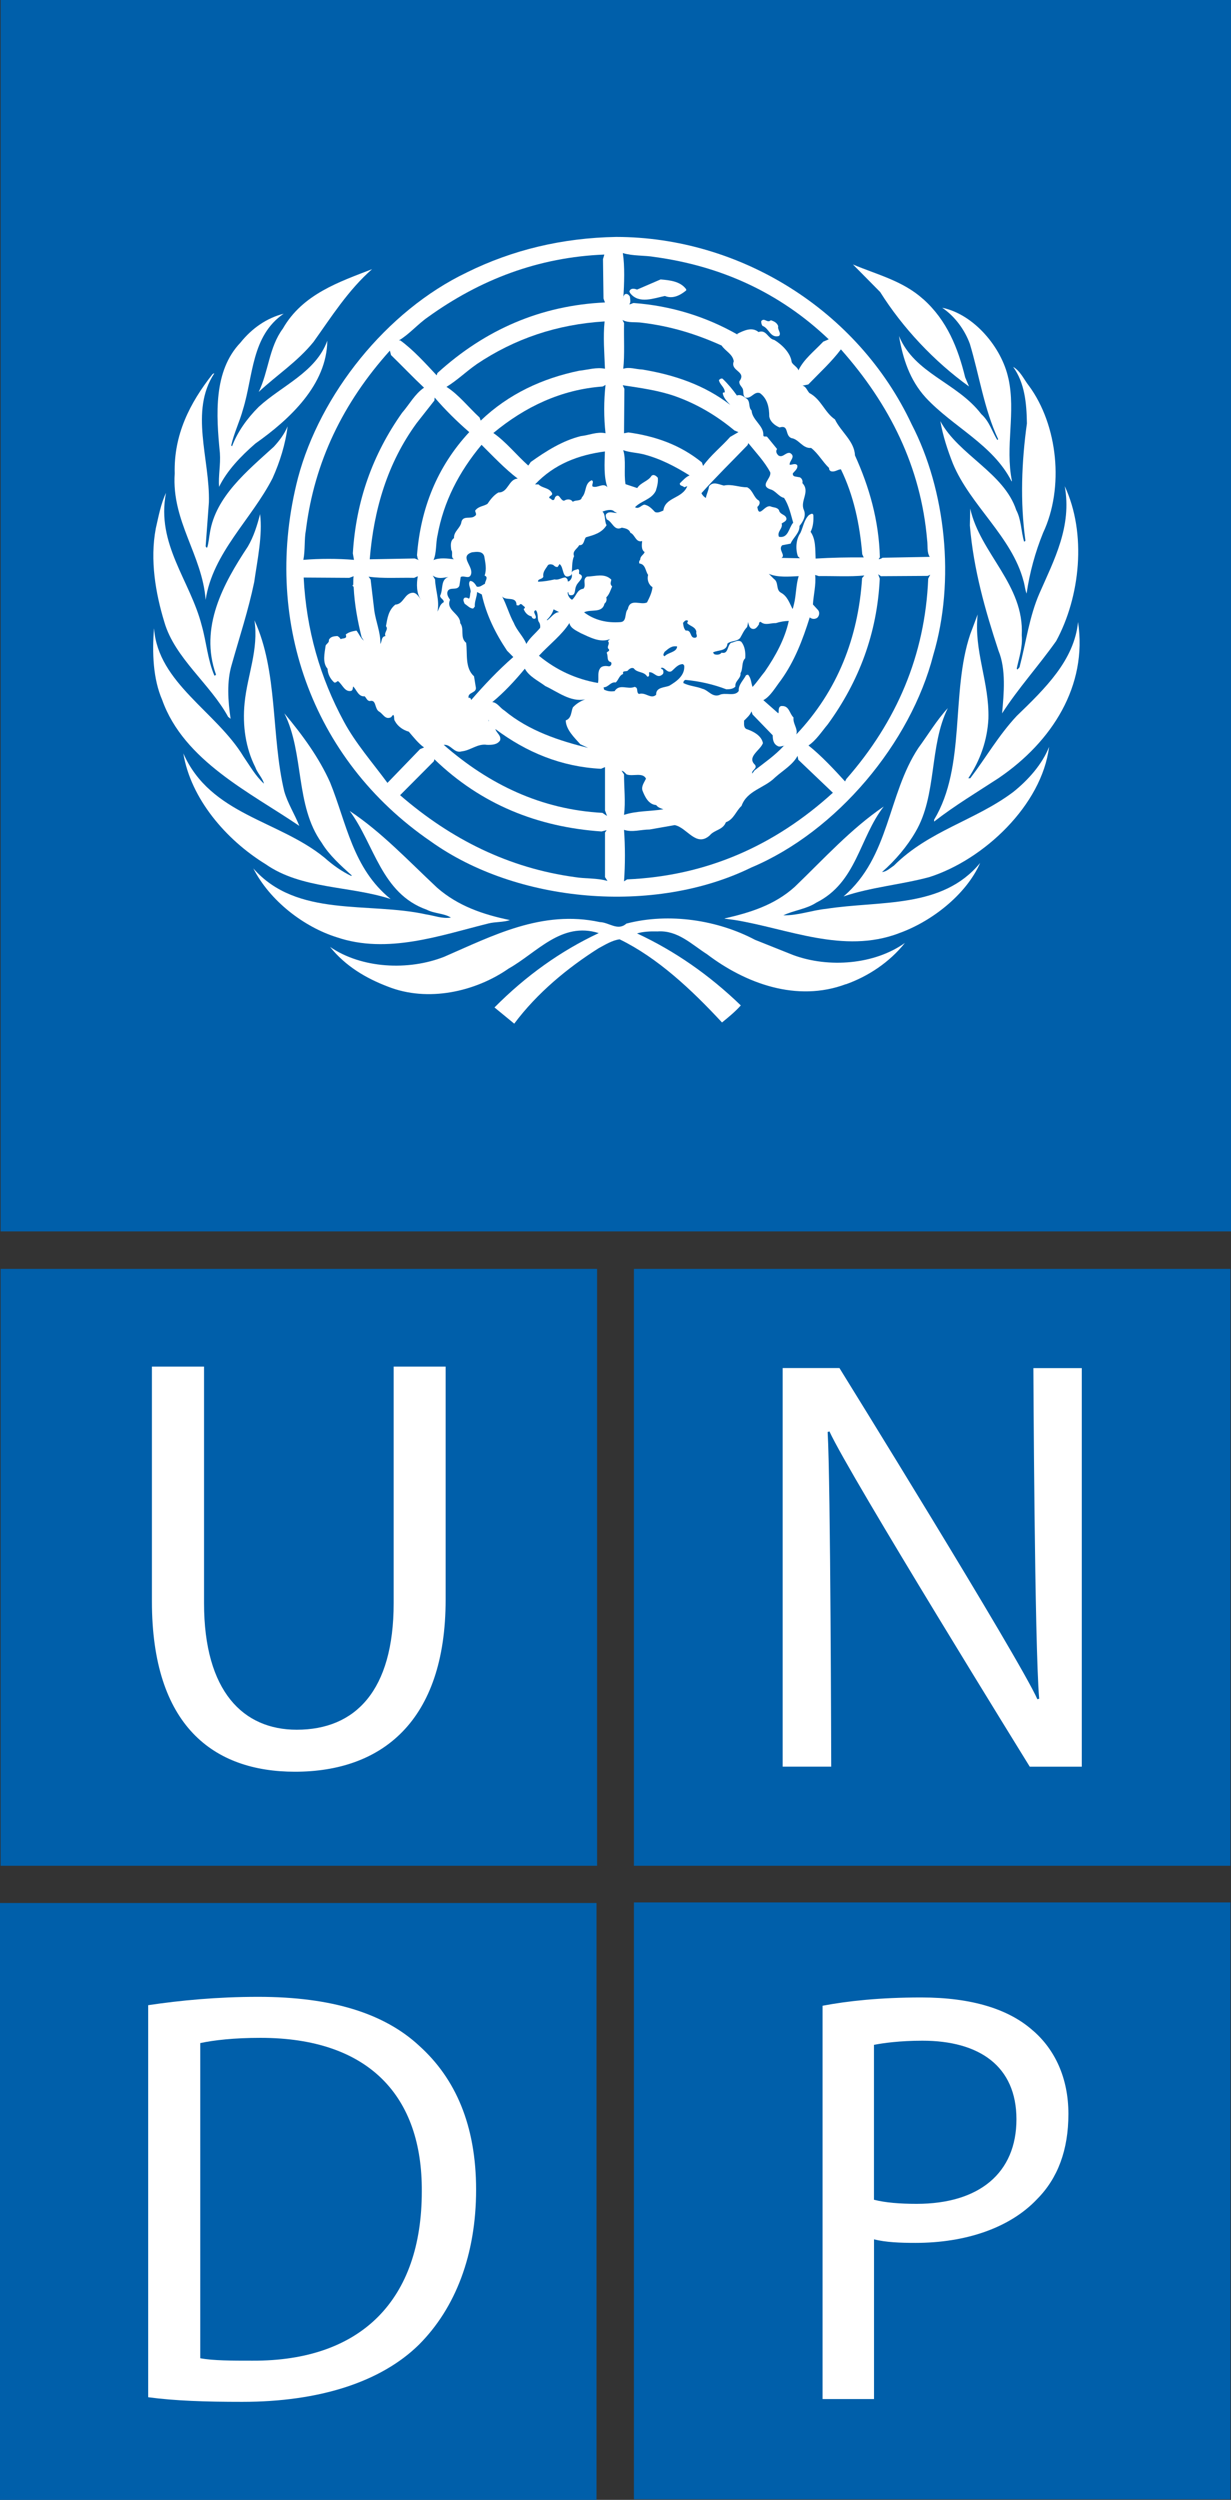
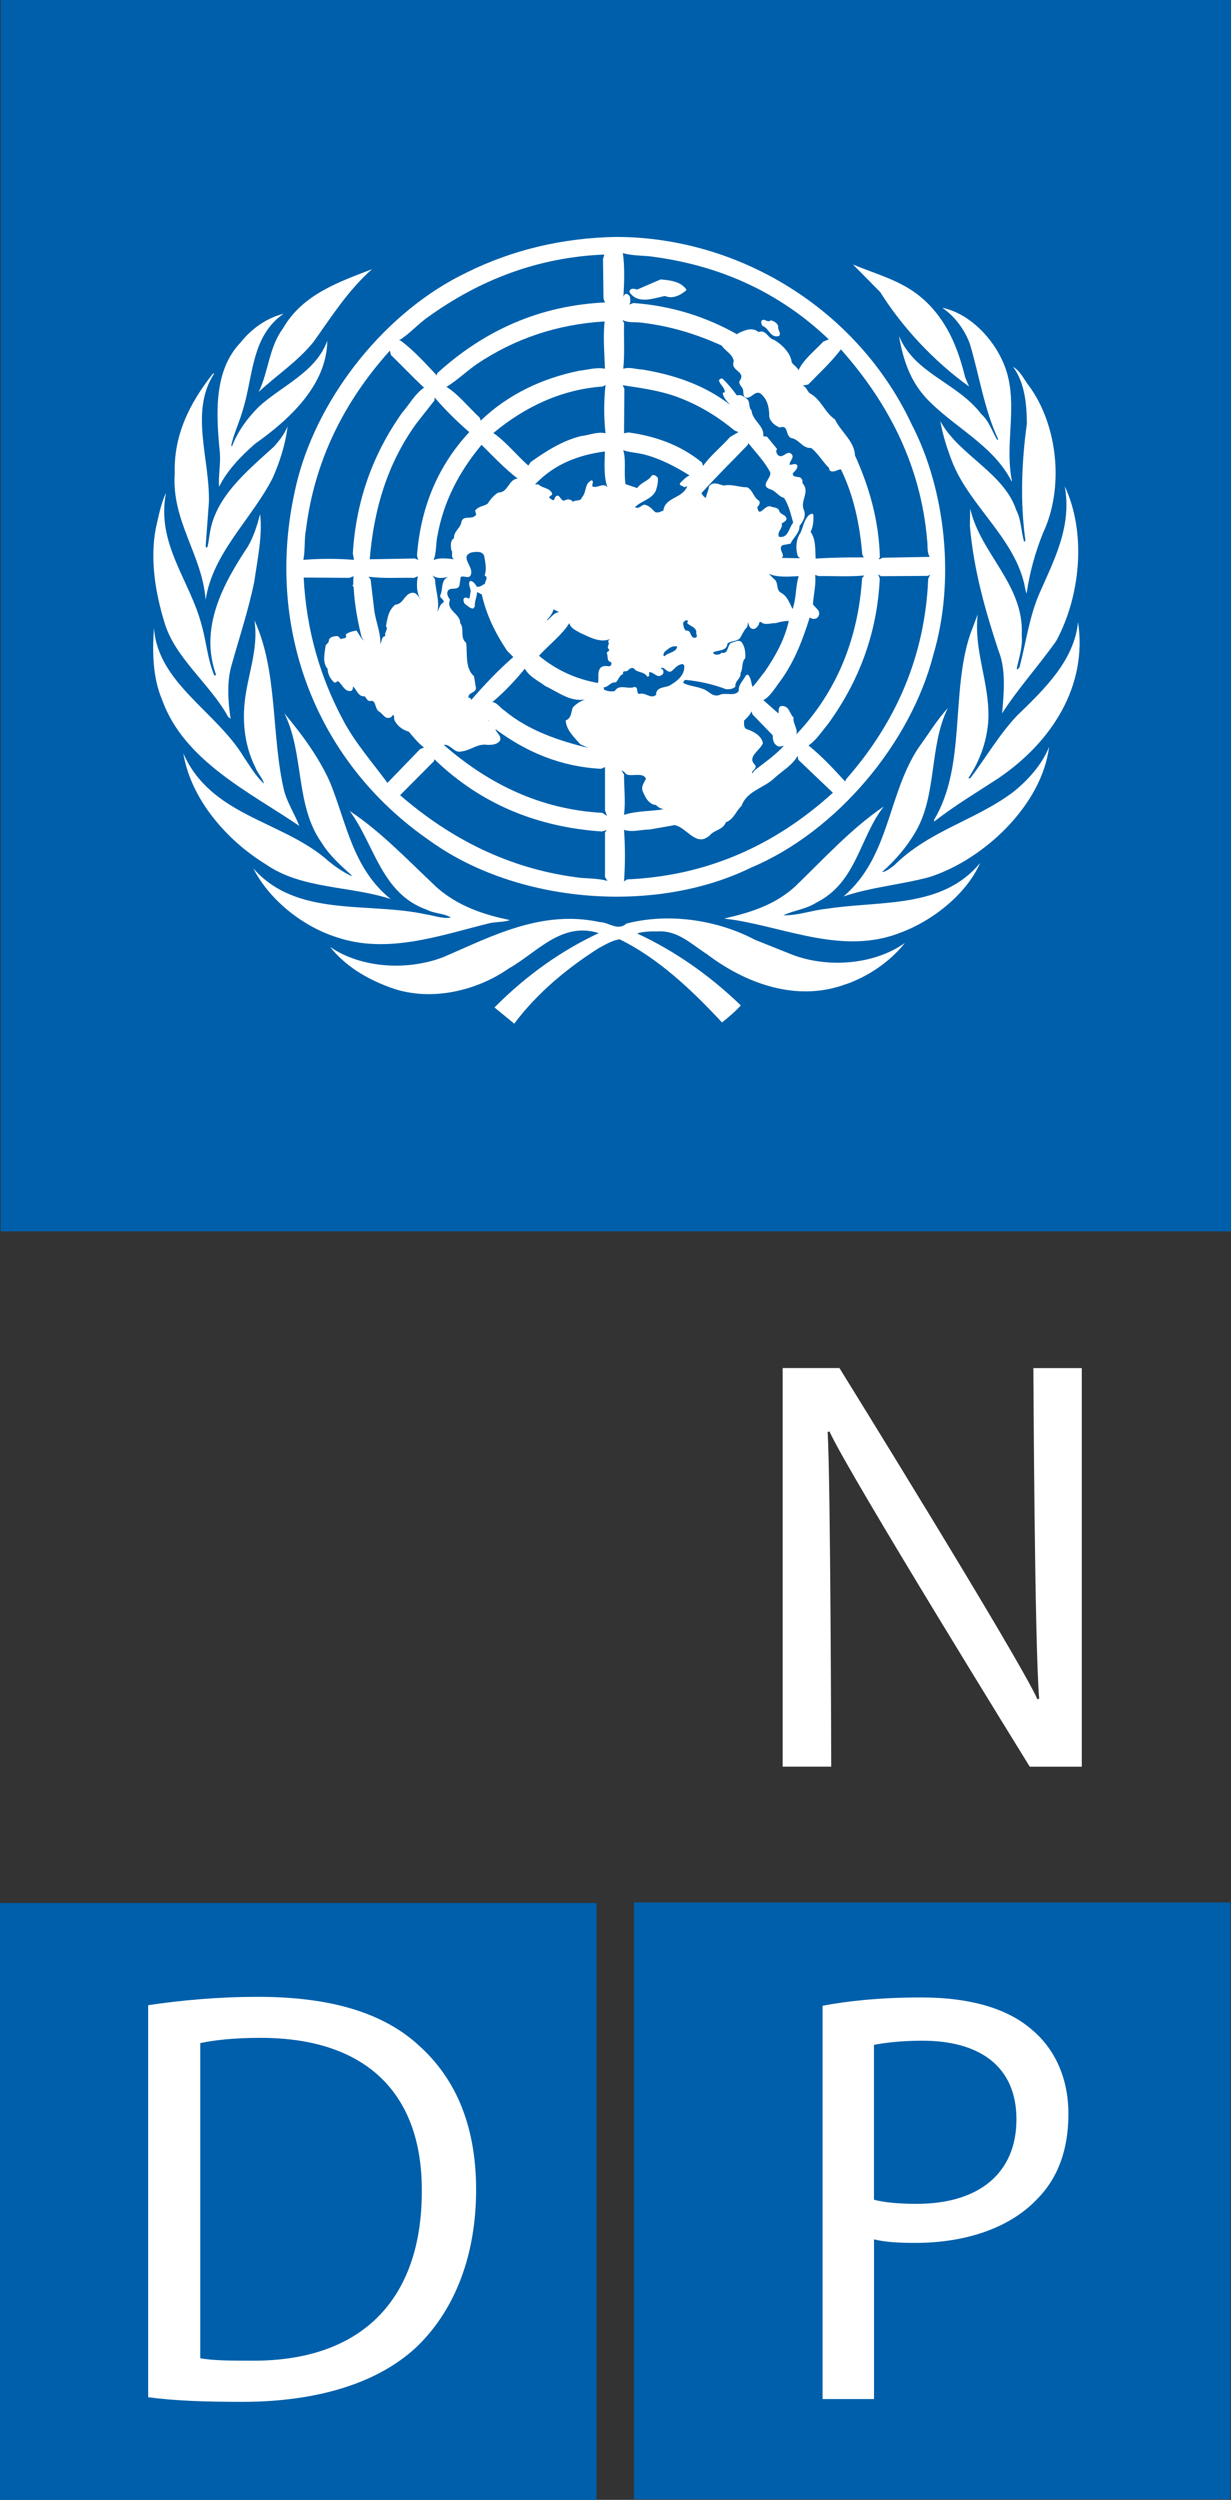
<svg xmlns="http://www.w3.org/2000/svg" id="_Слой_2" data-name="Слой 2" viewBox="0 0 237.59 482.19">
  <rect x="0" y="0" width="237.59" height="482.19" fill="#333333" stroke="none" />
  <defs>
    <style>
      .cls-1 {
        fill: #fff;
      }

      .cls-2 {
        fill: #005faa;
      }
    </style>
  </defs>
  <g id="Ebene_1" data-name="Ebene 1">
-     <rect class="cls-2" x=".12" y="244.75" width="115.12" height="115.13" />
-     <path class="cls-1" d="M29.32,263.61v45.28c0,23.96,11.86,32.85,27.61,32.85,16.64,0,29.08-9.6,29.08-33.2v-44.94h-10.03v45.62c0,16.91-7.41,24.42-18.71,24.42-10.27,0-17.89-7.31-17.89-24.42v-45.62h-10.05Z" />
-     <rect class="cls-2" x="122.35" y="244.75" width="115.12" height="115.13" />
    <path class="cls-1" d="M160.43,340.77s-.12-54.86-.69-64.56l.35-.11c3.78,8.32,38.66,64.67,38.66,64.67h10.04v-76.88h-9.34s.22,53.5,1.12,63.77l-.35.1c-3.54-7.97-38.2-63.88-38.2-63.88h-10.96v76.88h9.35Z" />
    <rect class="cls-2" x="122.35" y="366.95" width="115.12" height="115.12" />
    <path class="cls-1" d="M199.37,391.68c-4.58-4.11-11.75-6.4-21.57-6.4-7.97,0-14.25.69-19.04,1.6v75.86h9.93v-30.8c2.3.57,5.02.68,7.99.68,9.7,0,18.24-2.89,23.48-8.44,4-4.02,6.05-9.49,6.05-16.43s-2.62-12.43-6.83-16.07" />
    <path class="cls-2" d="M176.9,425.09c-3.2,0-6.05-.23-8.22-.79v-29.88c1.72-.34,5.02-.8,9.35-.8,10.95,0,18.15,4.88,18.15,15.16,0,10.37-7.2,16.31-19.27,16.31" />
    <rect class="cls-2" y="367.06" width="115.13" height="115.13" />
    <path class="cls-1" d="M80.95,394.64c-6.73-6.27-16.87-9.48-31.13-9.48-7.88,0-15.04.69-21.22,1.61v75.62c5.13.69,10.96.89,18.14.89,14.93,0,26.8-3.84,34.12-11.03,7.05-7.06,11.03-17.35,11.03-29.89,0-12.43-3.99-21.45-10.94-27.72" />
    <path class="cls-2" d="M48.68,455.34c-3.89,0-7.53,0-10.03-.47v-60.79c2.62-.56,6.51-1.01,11.62-1.01,20.98,0,31.27,11.29,31.14,29.64,0,20.75-11.53,32.74-32.73,32.63" />
    <rect class="cls-2" x=".12" width="237.47" height="237.52" />
    <path class="cls-1" d="M203.83,123.67c-3.32,4.7-7.34,9.12-10.42,13.93.34-3.8.8-8.48-.7-12.1-2.55-7.75-4.8-15.62-5.52-24.14l.07-3.26c1.93,8.7,10.48,14.69,9.94,24.44.2,2.37-.54,4.36-.97,6.45l.15.15.39-.43c1.26-4.78,1.9-9.82,3.86-14.28,2.81-6.41,6.29-12.9,4.87-20.65,4.27,9.15,2.99,21.35-1.67,29.9" />
    <path class="cls-1" d="M198.57,74.39c5.61,7.6,6.85,19.68,2.75,28.39-1.5,3.7-2.59,7.63-3.18,11.71-.3-.69-.35-1.64-.6-2.44-2.23-8.51-10.29-14.59-13.62-22.62-1.04-2.63-1.93-5.35-2.43-8.2,3.53,6.55,12.27,9.94,14.65,17.16.98,1.84.93,4.11,1.51,6.07.13,0,.26-.09.26-.22-1.04-7.44-.73-15.23.29-22.56-.06-3.99-.44-7.85-2.66-10.92,1.42.82,2.07,2.41,3.03,3.64" />
    <path class="cls-1" d="M194.62,72.94c1.48,6.65-.66,13.13.69,19.84l-.07.06c-3.61-7.11-11.3-10.47-16.58-16.16-3.08-3.39-4.4-7.51-5.15-11.87,3.03,7.31,11.19,8.93,15.88,15.06,1.58,1.42,2.09,3.39,3.1,5.01l.16-.17c-2.7-5.75-3.62-12.25-5.46-18.38-.97-2.66-2.84-5.28-5.34-6.97,6.16,1.27,11.49,7.69,12.76,13.58" />
    <path class="cls-1" d="M178.17,57.68c4.65,4.14,6.74,9.53,8.11,15.1l.75,1.77c-6.74-4.83-12.84-11.36-17.15-18.22l-5.26-5.32c4.62,1.96,9.6,3.13,13.55,6.68" />
    <path class="cls-1" d="M90.13,52.53c8.77-4.32,18.36-6.64,28.79-6.83,23.86.03,46.65,14.04,57.03,36.13,6.58,12.69,8.45,30.17,4.18,44.5-4.34,16.93-18.58,34.06-35.17,41.02-18.66,9.14-45.19,6.86-61.84-5.07-23.13-15.84-32.59-43.16-25.6-70.13,4.25-16.01,17-32.17,32.6-39.61" />
    <path class="cls-1" d="M71.83,51.9c-4.65,4.08-7.88,9.24-11.32,14.05-3.1,3.82-7.05,6.36-10.58,9.65,1.91-3.92,1.98-8.61,4.66-12.21,3.83-6.69,10.92-9.02,17.24-11.48" />
    <path class="cls-1" d="M46.4,66.1c2.24-2.81,5.12-4.77,8.35-5.59-6.25,4.29-5.86,12.02-7.85,18.45-.64,2.37-1.74,4.56-2.28,6.98l.17.13c1.05-2.76,2.88-5.34,5.14-7.59,4.47-4.11,11.05-6.68,13.24-12.76-.09,8.45-7.16,15.09-13.89,19.84-2.81,2.44-5.48,5.23-7,8.35-.16-2.12.32-4.27.16-6.54-.73-7.38-1.26-15.8,3.96-21.27" />
    <path class="cls-1" d="M33.72,91.33c-.2-7.47,2.9-13.57,7.28-19.14.1-.07.21-.19.36-.17-4.81,7.31-.83,16.52-1.04,24.85l-.63,8.51c.08.06.08.31.31.22.28-.94.35-1.96.53-2.94,1.14-6.87,7.09-11.74,12.32-16.49,1.12-1.22,2.07-2.5,2.66-3.94-.41,3.41-1.49,6.86-2.91,10.02-4.05,7.91-11.55,14.39-12.91,23.45-.66-8.67-6.59-15.15-5.97-24.37" />
    <path class="cls-1" d="M30.06,101.96c.54-2.34.97-4.75,1.98-6.89-1.94,9.88,4.71,16.99,6.89,25.57.91,3.19,1.15,6.65,2.44,9.65.13.07.23-.07.32-.16-3.26-9.11,1.42-17.56,6.13-24.68,1.14-1.93,1.81-4.09,2.38-6.29.5,4.11-.53,8.86-1.14,13.13-1.13,5.44-2.84,10.59-4.33,15.89-.99,3.28-.73,7.02-.22,10.47l-.48-.38c-3.47-6.36-10.29-11.32-12.31-18.28-1.69-5.54-2.8-11.96-1.66-18.01" />
    <path class="cls-1" d="M29.74,121.26c.77,10.48,12.03,16.02,17.26,24.68,1.23,1.78,2.31,3.73,3.95,5.22-.26-1.1-1.29-2.06-1.68-3.19-1.84-3.64-2.5-7.97-2.06-12.37.52-5.35,2.75-10.32,1.9-15.95,4.58,9.91,3.19,22.26,5.75,32.98.67,2.34,2.03,4.43,2.91,6.68-9.44-6.43-22.28-12.54-26.47-24.31-1.76-4.06-1.95-9.08-1.58-13.74" />
    <path class="cls-1" d="M35.38,145.31c5.26,11.9,18.41,12.88,27.26,20.13,1.61,1.43,3.34,2.66,5.16,3.52l.09-.1c-2.04-1.84-4.37-3.92-5.8-6.3-5.16-7.18-3.34-17.25-7.21-24.97,3.52,4.2,6.71,8.57,8.84,13.35,3.16,7.79,4.36,16.58,11.68,22.47-7.93-2.59-17.19-1.86-24.16-6.74-7.62-4.68-14.43-12.63-15.86-21.37" />
    <path class="cls-1" d="M48.89,167.5c8.41,9.59,22.2,6.39,33.42,8.89,1.57.23,3.04.86,4.72.6-1.34-.85-3.19-.75-4.66-1.52-8.8-3.11-10.1-12.63-14.88-19.05,6.12,4.05,11.23,9.52,16.88,14.81,4.05,3.54,8.91,5.18,14.04,6.24-1.22.44-2.85.31-4.17.66-9.21,2.28-19.46,5.98-29.25,2.65-6.35-1.99-12.91-7.02-16.1-13.28" />
    <path class="cls-1" d="M163.26,189.83c-9.49,3.55-19.41-.16-26.81-5.78-3-1.91-5.65-4.66-9.55-4.39-1.39-.04-2.77.03-3.95.38,7.21,3.35,13.9,7.97,20.03,13.89-1.04,1.17-2.37,2.27-3.63,3.29-5.89-6.35-12.44-12.48-19.76-16.04-1.41.18-2.79,1.04-4.07,1.73-5.96,3.77-11.85,8.62-16.27,14.54l-3.81-3.13c6.08-6.13,12.8-10.91,20.12-14.34-7.2-2.27-11.91,3.76-17.39,6.84-6.4,4.46-15.57,6.55-23.31,3.48-4.15-1.58-8.15-3.9-11.16-7.66,6.09,4.18,15.12,4.63,22.03,1.91,9.28-4.02,18.88-9.11,30.05-6.69,1.75.04,3.46,1.78,5.11.29,8.29-2.16,17.68-.66,24.84,3.13l7.37,2.94c6.84,2.53,15.7,1.84,21.56-2.35-3,3.76-7.12,6.46-11.39,7.98" />
    <path class="cls-1" d="M173.45,180.03c-10.68,4.02-21.39-.91-31.61-2.57l-1.97-.26v-.05c4.88-1.11,9.62-2.57,13.52-6.09,5.72-5.5,10.81-11.16,17.18-15.5-4.72,6.05-5.22,14.65-13.01,18.54-1.94,1.27-4.36,1.48-6.36,2.45,2.85.06,5.44-.97,8.26-1.25,10.45-1.63,22.4.04,29.72-8.86-2.73,6.2-9.52,11.4-15.73,13.58" />
    <path class="cls-1" d="M179.36,169.18c-5.43,1.46-11.25,1.93-16.55,3.73,8.96-7.68,8.46-19.58,14.44-28.64,1.89-2.57,3.47-5.27,5.69-7.69-3.63,7.31-2.06,16.77-6.23,23.86-1.61,2.8-3.92,5.53-6.47,7.76.84-.05,1.57-.76,2.29-1.24,6.8-6.77,15.67-8.68,23.01-14.18,2.94-2.34,5.64-5.41,6.94-8.72-1.4,11.22-12.57,21.76-23.12,25.12" />
    <path class="cls-1" d="M192.82,150.03c-4.21,2.75-8.48,5.3-12.53,8.44v-.36c6.21-10.32,3.16-24.48,6.98-35.8l1.43-3.8c-.79,7.05,2.27,13.03,2.07,20.12-.23,4.28-1.62,8.07-3.88,11.48h.38c3.04-3.98,5.42-8.22,8.97-12.02,5.5-5.31,11.1-10.75,11.83-18.12,1.86,12.3-5.03,23.09-15.26,30.06" />
    <path class="cls-2" d="M145.19,149.21l.44-.61c1.9-1.48,3.95-2.88,5.63-4.72h.23c-.4-.12-.87.26-1.3.07-.9-.41-1.05-1.21-1.05-2.12l-3.89-4.02-.21-.6c-.3.76-.88,1.23-1.43,1.79.03.52-.16,1.28.45,1.62,1.26.41,2.91,1.24,3.19,2.72-.51,1.4-3.17,2.66-1.53,4.18.53.75-.75,1.04-.53,1.68" />
    <path class="cls-2" d="M122.56,97.84c.73.41,1.14-.34,1.76-.5.88.09,1.56.86,2.1,1.42.56.25,1.11-.09,1.61-.28.35-2.63,3.65-2.25,4.62-4.71l-.6.22c-.25-.35-.88-.2-.84-.76.53-.52,1.23-1.31,1.89-1.52-2.84-1.78-5.78-3.3-9.02-4.11-1.27-.3-2.6-.33-3.8-.77.61,1.81.08,4.46.45,6.56l2.26.75c.68-1.1,2.13-1.31,2.76-2.37.41-.35.88,0,1.21.38.1.85-.13,1.71-.39,2.53-.85,1.71-2.88,1.92-4.02,3.17" />
    <path class="cls-2" d="M156.28,119.1c-1.34,4.25-2.89,8.39-5.55,12.09-1.03,1.33-2.06,3.17-3.4,3.86l2.87,2.53c.15-.16.06-.41.1-.63,0-.38.18-.82.65-.77,1.39-.03,1.41,1.46,2.21,2.22-.17,1.2.89,2.15.53,3.26,7.98-8.42,11.97-18.73,12.7-30.16l.43-.5c-2.85.28-5.85.08-8.79.12l-.7-.22c.2,1.93-.32,3.79-.43,5.69l1.03,1.13c.31.44.19,1.11-.21,1.45-.45.3-1.01.27-1.45-.09" />
    <path class="cls-2" d="M148.66,91.1c-1.06-2.02-2.77-3.82-4.23-5.63l-.15.39c-2.92,3.03-6.12,6.16-8.9,9.27.18.37.49.73.86.91.11-.75.53-1.43.6-2.22.75-1.04,1.9-.38,2.87-.16,1.52-.35,2.94.35,4.49.33,1.15.56,1.24,2.02,2.29,2.58.28.4.06.89-.32,1.21.32,2.37,1.45-.64,2.66-.06.5.19,1.14.12,1.51.66.19.98,1.4.8,1.46,1.74-.1.47-.6.6-.94.86.31.94-.95,1.54-.52,2.56,1.84.35,1.9-1.78,2.75-2.72-.47-1.64-.82-3.32-1.76-4.78-1.04-.22-1.67-1.46-2.72-1.67-2.03-.8.32-2.06.05-3.27" />
    <path class="cls-2" d="M120.44,157.18c2.35-.79,5.07-.67,7.6-1.08-.5-.19-1.02-.31-1.4-.82-1.48-.1-2.19-1.64-2.65-2.82-.23-.84.35-1.54.69-2.27-.62-1.29-2.59-.36-3.74-.82-.31-.26-.54-.64-.97-.71l.47.71c0,2.6.32,5.25,0,7.82" />
    <path class="cls-2" d="M122.48,132.49c.82.16.24,1.05.84,1.37,1.29-.42,2.29,1.1,3.32.15-.06-1.49,1.63-1.36,2.54-1.74,1.43-.85,3.04-1.99,2.88-3.89l-.24-.28c-.98,0-1.48.75-2.19,1.35-.91.52-1.35-.95-2.07-.6.03.16.19.23.33.28.17.23.24.7,0,.93-1.09.98-1.59-.49-2.61-.4v.4c.04.21-.06.56-.37.43-.65-1.04-1.94-.66-2.58-1.57-.4-.22-.79.06-1.07.31-.22.48-1.23-.06-.98.77-.78.27-.87,1.12-1.44,1.64-1-.17-1.42.95-2.35.93.09.18,0,.5.28.53.58.25,1.15.31,1.85.22.94-1.51,2.53-.25,3.86-.83" />
    <path class="cls-2" d="M131.83,120.13c.05.47.12,1.1.52,1.5,1.23-.18.71,1.52,1.84,1.38.64-.19.04-.73.22-1.14-.18-.95-1.1-1.05-1.74-1.62-.07-.18.07-.34.15-.5-.46-.26-.68.03-.98.38" />
    <path class="cls-2" d="M130.39,76.45c-3.21-1.13-6.71-1.62-10.2-2.14l.32.69-.07,8.57.83-.16c5.24.72,10.05,2.41,14.2,5.79l.23.67c1.4-2,3.56-3.71,5.23-5.6l1.59-.92-.76-.31c-3.49-2.91-7.27-5.12-11.38-6.59" />
    <path class="cls-2" d="M71.53,111.77l.69,5.83c.27,2.24,1.27,4.39,1.19,6.61.34-.47.13-1.43.99-1.52-.36-.69.66-1.29.09-1.9.28-1.52.46-3.07,1.81-4.17,1.62-.07,1.74-2.2,3.36-2.29.82-.03,1.33,1.08,1.69,1.46-1.03-1.22-.97-3.25-.71-4.65l-.7.32c-2.94-.07-6.01.17-8.8-.23l.39.54Z" />
    <path class="cls-2" d="M128.27,126.58c.75-.79,2.35-.75,2.42-1.89-1.1-.18-1.67.43-2.42,1.04-.11.24-.45.68,0,.85" />
    <path class="cls-2" d="M148.4,110.7l.97.97c.98.66.32,2.08,1.36,2.66,1.23.63,1.68,2.06,2.23,3.13.18-.28.18-.63.28-.92.44-1.74.37-3.69.91-5.41-1.9.09-4.09.28-5.75-.44" />
    <path class="cls-2" d="M135.63,132.87c1.07.28,1.81,1.62,3.16,1.21,1.15-.64,3.04.38,3.8-.82-.12-1.17.89-2.03,1.4-3.03l.37-.1c.64.66.6,1.65.89,2.37.88-.95,1.57-2,2.37-2.97,2.09-3.04,3.87-6.3,4.62-9.77-.85.03-1.71.17-2.49.43-.92-.05-2.03.48-2.83-.16-.27-.25-.47.13-.43.39-.33.47-.65,1.07-1.38.85-.57-.25-.57-.85-.76-1.3.03.35-.09.66-.16.98-.66.69-.89,1.36-1.35,2.12-.66.73-1.74.47-2.44,1.07-.13,1.52-1.81,1.2-2.75,1.69-.06.18.16.21.25.38.45.12,1.05.12,1.37-.32,1.33.35,1.04-1.32,1.82-1.9.66-.09,1.29-.66,1.97-.21.71.84.86,2.08.77,3.19-.77.75-.37,1.99-.91,2.88.12,1.05-1.15,1.52-.98,2.57-.4.47-1.11.54-1.75.54-2.48-.95-5.12-1.56-7.91-1.82-.25.1-.41.32-.38.61,1.15.6,2.53.63,3.73,1.13" />
    <path class="cls-2" d="M116.76,160.6l.33-.48-.98.26c-12.34-.85-23.25-5.21-32.27-13.93l-.1.38-6.52,6.55c9.87,8.55,21.01,14.06,33.73,15.8,2.03.34,4.35.15,6.3.75l-.48-.75v-8.58Z" />
    <path class="cls-2" d="M104.01,126.48c3.4,2.8,7.19,4.52,11.4,5.26.22-.85-.12-1.93.32-2.66.32-.7,1.16-.67,1.81-.55.38-.03.61-.5.38-.82-.91-.18-.49-1.19-.82-1.77.05-.31.58-.25.45-.67-.64-.5.31-1.07-.22-1.61.15-.11.27-.3.43-.4-1.92.81-3.96-.37-5.65-1.12-.84-.49-2.03-.94-2.21-1.97-1.36,2.22-3.97,4.24-5.87,6.3" />
-     <path class="cls-2" d="M100.76,116.61c-.31-.16-.35-.12-.6.15-.15,0-.34.04-.47-.05,0-1.81-2.03-.73-2.78-1.67.88,1.63,1.36,3.5,2.27,5.14.58,1.46,1.84,2.6,2.41,4.03.6-1.14,1.8-2.06,2.66-3.11.06-.47-.04-.89-.31-1.23-.27-.67-.01-1.61-.53-2.18-.81.28.3,1.1-.06,1.59-.34.22-.73-.08-.75-.39-.73-.12-1.3-.76-1.53-1.43.61-.38-.15-.54-.31-.85" />
    <path class="cls-2" d="M106.84,117.53c-.2.78-.73,1.48-1.31,2.05l.1.06c.76-.54,1.31-1.51,2.28-1.57l-1.08-.54Z" />
    <path class="cls-2" d="M116.02,148.29c-7.69-.38-14.43-3.19-20.41-7.67.19.76,1.19,1.25.91,2.19-.54.86-1.64.88-2.52.86-1.82-.29-3.15,1.07-4.84,1.25-1.56.48-2.1-1.42-3.52-1.25,8.79,7.68,18.85,12.48,30.63,13.12l.89.6-.39-1.07v-8.36l-.75.32Z" />
    <path class="cls-2" d="M81.84,144.17c-1.08-.76-2.04-1.99-2.94-3.04-1.05-.28-2.13-1.01-2.66-2.02-.31-.36-.02-.98-.37-1.23l-.4.47c-1.11.53-1.5-.61-2.26-1.07-.99-.53-.5-2.41-1.84-2.06-.5-.02-.66-.59-.98-.91-1.22.12-1.55-1.24-2.22-1.9-.13.29,0,.66-.38.85-1.27.29-1.7-1.26-2.57-1.9-.23.1-.38.36-.7.29-.75-.66-1.26-1.62-1.3-2.66-1.04-1.19-.56-3.04-.37-4.47.19-.38.73-.59.62-1.07.29-.67.99-.73,1.66-.77.25.13.51.38.62.61.41-.26,1.34.02.98-.9.53-.47,1.34-.64,2.07-.76.5.64.75,1.37,1.43,1.96l-.44-.69c-.76-3.1-1.36-6.26-1.53-9.62.03-.19-.39-.28-.15-.46l.06.09c.04-.7-.02-1.3.09-1.77l-.85.32-8.8-.06c.51,10.12,3.19,19.33,7.76,27.78,2.24,4.17,5.54,7.93,8.41,11.83l6.3-6.52.77-.32Z" />
    <path class="cls-2" d="M91.96,70.28c-1.97,1.36-3.77,3.13-5.79,4.34,2.35,1.48,4.27,3.96,6.39,5.91l.22.6c5.39-5.16,11.93-8.16,19-9.62,1.66-.17,3.35-.73,4.98-.38-.11-3.02-.38-6.15-.07-9.13-9.17.55-17.38,3.33-24.73,8.27" />
    <path class="cls-2" d="M84.43,103.32c-.34,1.52-.15,3.28-.76,4.72,1.12-.52,2.72-.32,3.96-.16-.72-.38-.11-1.29-.54-1.81-.09-.78-.23-1.76.54-2.28-.09-1.3,1.29-1.96,1.43-3.13.34-1.32,1.85-.43,2.59-1.13.48-.26.06-.7.06-1.04.63-.87,1.62-.82,2.37-1.3.55-.82,1.24-1.71,2.12-2.2,1.9.06,1.94-2.6,3.73-2.67-2.47-1.87-4.81-4.36-6.99-6.52-4.36,5.23-7.34,10.98-8.51,17.54" />
    <path class="cls-2" d="M85.64,116.16c.09-.57-.75-.72-.68-1.29.61-1.18.03-3.07,1.59-3.58-1.1.19-2.09.41-3.03-.28l.45.76c.07,2.09.91,4.08.46,6.2.36-.6.45-1.43,1.21-1.81" />
    <polygon class="cls-2" points="94.36 139 94.24 138.79 94.36 139.18 94.36 139" />
    <path class="cls-2" d="M83.83,77.27l-3.42,4.35c-5.6,7.68-8.26,16.57-9.05,26.26l8.68-.16.82.32c-.35-.23-.26-.61-.38-.92.7-9.02,3.86-17.06,10.09-23.77-2.4-2.08-4.65-4.3-6.68-6.67l-.05.59Z" />
    <path class="cls-2" d="M110.56,136.45c.69-.74,1.52-1.23,2.38-1.55-2.81.57-5.29-1.45-7.68-2.56-1.36-1.02-3.14-1.84-3.96-3.36-1.88,2.28-4.08,4.65-6.29,6.45.97.06,1.52,1.14,2.34,1.62,4.75,3.95,10.66,5.85,16.16,7.21l-1.5-.7c-1.15-1.29-2.77-2.81-2.82-4.61,1.14-.39,1.01-1.65,1.38-2.51" />
    <path class="cls-2" d="M88.92,111.29l-.25,1.67c-.39.99-1.62.25-2.18.93-.41.63.02,1.29.37,1.8-.88,2.03,2.01,2.67,1.96,4.5.89,1.14-.12,2.78,1.15,3.8.28,2.06-.28,4.85,1.52,6.46l.32,1.97c.37,1.35-1.62,1-1.37,2.21.4-.19.47.32.51.44v-.06c2.44-2.81,5.25-5.79,8.12-8.28l-1.2-1.21c-2.25-3.36-4.02-6.94-4.88-10.86l-.91-.47c-.04,1.01-.52,1.8-.44,2.81l-.32.38c-.66-.02-1.08-.57-1.64-.92-.14-.35-.48-.91.06-1.19.32-.03.53.06.77.21.28-.34.16-.84.32-1.29.07-.76-.59-1.46-.12-2.12.61-.06,1.06.67,1.3,1.07.61.19,1.09-.31,1.59-.54,0-.54.75-1.27-.07-1.58.45-1.24.13-2.53-.07-3.73-.33-1.05-1.51-.86-2.36-.76-2.57.82.41,2.75-.22,4.33-.36.92-1.31.07-1.97.44" />
    <path class="cls-2" d="M170.02,111.14l-.53-.38.31.85c-.5,10.53-4.01,19.84-10.04,28.11-1.16,1.38-2.25,3.09-3.72,4.07,2.41,1.9,5.07,4.75,7.06,6.94l.25-.48c9.69-11.05,15.2-23.84,15.8-38.64l.39-.76-.47.23-9.03.06Z" />
    <path class="cls-2" d="M84.28,72.39l.15-.44c9.24-8.41,20-13.04,32.33-13.61l-.28-.75-.1-7.61.26-.88c-12.73.5-24.02,4.84-34.04,12.06-1.94,1.33-3.65,3.35-5.61,4.5h.27c2.51,1.82,4.89,4.46,7.01,6.73" />
    <path class="cls-2" d="M116.34,74.55c-8.04.58-15.02,3.92-21.12,8.97,2.41,1.66,4.56,4.36,6.74,6.28.16-.21.32-.43.48-.69,3.01-2.14,6.12-4.1,9.66-4.99,1.57-.16,3.13-.91,4.77-.55-.34-2.98-.34-6.26,0-9.33l-.53.31Z" />
    <path class="cls-2" d="M116.76,87.08c-5.09.67-9.77,2.41-13.5,6.36h.68c.77.76,1.99.6,2.57,1.62.28.57-.54.5-.51.97.16.14.39.16.51.38.6.21.47-.34.7-.59.78-.79.91.76,1.67.76.54-.35,1.3-.38,1.67.22.52-.44,1.59-.04,1.75-.85.99-1.05.44-2.66,1.9-3.32.51.27-.03.76.16,1.2.97.41,2.08-.83,2.87.16-.72-2.06-.55-4.63-.48-6.91" />
-     <path class="cls-2" d="M117.09,101.27c-.94,1.57-2.53,1.93-4.01,2.37-.42.5-.32,1.62-1.3,1.51-.32.71-1.39,1.11-.98,2.13-.52,1.07-.27,2.47-.54,3.64-1.87,1.17-1.34-1.56-2.27-2.12l-.34.54c-.36.09-.61-.13-.88-.38-.28-.12-.77-.2-1.02.06-.41.7-1.04,1.27-.88,2.21-.19.56-1.14.38-1.01.98,1.05-.03,2.17-.22,3.19-.45.74.19,1.33-.35,2.06-.38.24.12.55.38.44.75h.26c.5-.38.71-.96.5-1.51.07-.67.8-.67,1.23-.86.41.19.16.6.23.93,1.42.53-.35,1.57-.55,2.33-.38.6,0,1.97-1.19,1.78-.22-.06-.36-.29-.31-.55h-.16c-.03.52.35,1.2.85,1.43.88-.73.91-1.96,2.19-2.12.65-.69-.3-1.77.69-2.34,1.64-.04,3.39-.73,4.7.59-.1.57-.31.84.16,1.31-.33.73-.53,1.52-1.14,2.12.15.41.03.91-.34,1.19-.43,1.93-2.64,1.01-3.94,1.68,1.99,1.51,4.4,2.08,6.98,1.89,1.36-.06.77-1.74,1.46-2.5.44-2.21,2.47-.7,3.71-1.3.47-.94.94-1.86,1.06-2.94-.78-.5-1.09-1.47-.85-2.37-.53-.73-.48-2.06-1.66-2.19-.17-.25-.03-.58.14-.75-.02-.7.66-.92.85-1.46-.72-.47-.53-1.52-.48-2.13-1.24.36-1.36-1.25-2.28-1.6-.22-.73-1.01-.86-1.64-.98-1.52.73-1.77-1.14-2.91-1.59-.12-.35-.39-.86,0-1.14.57-.48,1.32-.07,1.98-.1l-.53-.28c-.5-.57-1.62-.22-2.28,0,.64.63.36,1.78.76,2.57" />
    <path class="cls-2" d="M68.32,107.98l-.22-1.24c.61-10.1,3.82-19.08,9.5-27.11,1.41-1.62,2.46-3.64,4.24-4.85-2.06-1.93-4.2-4.18-6.37-6.29l-.22-.86c-9.03,10.03-14.58,21.48-16.2,34.56-.36,1.9-.12,3.86-.5,5.8,3.16-.26,6.6-.26,9.77,0" />
    <path class="cls-2" d="M153.93,145.79c-.9,1.73-2.86,2.84-4.35,4.18-2.05,2.06-5.41,2.5-6.46,5.48-1.1,1-1.48,2.59-3.02,3.15-.59,1.52-2.2,1.43-3.11,2.53-2.65,2.38-4.37-1.51-6.77-1.98l-4.84.85c-1.68,0-3.36.6-4.94.06.23,3.22.23,6.7,0,9.94l.6-.38c15.26-.66,28.42-6.45,39.71-16.71l-6.67-6.36-.15-.75Z" />
    <path class="cls-2" d="M120.28,57.52c0-.28.12-.53.3-.74.44-.27.81.12.99.43.05.45.24,1.22-.14,1.47.38.06.58-.23.91-.23,7.25.54,13.96,2.65,19.98,6.07v-.15c1.24-.6,2.81-1.39,4.08-.32,1.52-.57,1.8,1.3,3.04,1.52,1.49.89,3.17,2.54,3.36,4.28.27.58,1.17.98,1.3,1.59,1.02-2.15,3.04-3.68,4.79-5.54l1.06-.45c-9.55-9.1-20.91-14.14-33.58-15.88-2.01-.35-4.24-.16-6.16-.76.39,2.5.28,5.92.09,8.73" />
    <path class="cls-2" d="M120.28,71.14c1.2-.42,2.43.1,3.64.13,6.2,1.01,12.07,3,17.02,6.83-.59-.64-1.32-1.36-1.45-2.28.11-.12.23-.15.39-.12.07-.98-.98-1.49-1.12-2.38.15-.18.38-.37.69-.28,1.07,1.02,1.98,2.12,2.78,3.25.7-.28,1.27.17,1.78.54.91.54.35,1.72,1.05,2.35.12,1.87,2.39,2.92,2.27,4.78.02.44.56.09.75.32l1.9,2.33c-.35.45-.06.99.33,1.29.84.4,1.32-.69,2.16-.53,1.23.7-.18,1.52-.06,2.28.48.03,1.09-.38,1.47.1.16.7-.57,1.14-.87,1.59,0,.69.58.54,1.09.69.56-.03.92.67.76,1.15,1.58,1.64-.48,3.41.28,5.16.5,1.13-.12,2.24-.83,3.1.04,1.4-1.23,2.24-1.72,3.42l-1.62.31c-.86.85.73,1.9-.13,2.44l3.55.07-.39-.38c-.49-1.39-.38-3.27.48-4.5.55-1.14.67-2.51,1.68-3.48.22-.06.63-.47.82,0,.07,1.07-.03,2.31-.53,3.26,1.02,1.45.88,3.35.97,5.16,3.14-.19,6.21-.25,9.28-.22l-.28-.61c-.48-5.85-1.68-11.39-4.12-16.39-.66.04-1.14.57-1.9.38-.25-.09-.41-.34-.38-.63-1.27-1.2-2.07-2.78-3.47-3.87-1.64.16-2.36-1.71-3.82-1.9-1.29-.54-.4-2.63-2.27-2.05-.91-.39-1.81-1.08-1.99-2.12,0-1.65-.32-3.42-1.79-4.5-1.15-.41-1.61,1.1-2.77.86-.62-.32-.34-1.14-.55-1.68-.21-.48-.75-.82-.66-1.46,1.48-1.96-1.81-1.92-1.08-3.86-.2-1.4-1.6-1.94-2.34-3.04-4.91-2.22-9.81-3.73-15.35-4.4-1.36-.2-2.62.09-3.79-.53l.31.59c-.07,2.95.14,6.08-.16,8.84" />
    <path class="cls-2" d="M154.9,74.39c.68.16.87.95,1.32,1.42,2.3,1.23,2.9,3.71,4.93,5.09,1.14,2.39,3.77,4.21,3.86,6.93,2.75,6.08,4.62,12.51,4.81,19.66l-.24.37c.28,0,.53-.12.75-.28l9.12-.17c-.6-.88-.35-2.18-.51-3.25-1.2-14.08-7.21-26.14-16.64-36.77-1.75,2.34-4.12,4.52-6.3,6.77l-1.09.22Z" />
    <path class="cls-1" d="M121.57,56.02c.28-.5,1-.32,1.38-.16l4.55-1.96c1.83.15,3.85.38,4.94,1.9v.22c-1.15.94-2.6,1.7-4.11,1.07-2.09.41-5.01,1.62-6.69-.53-.07-.16-.26-.38-.07-.53" />
    <path class="cls-1" d="M148.77,61.77c.62.2,1.21.48,1.43,1.15-.18.71.67,1.32.15,1.89-1.72.45-1.87-1.48-3.19-1.96-.19-.26-.25-.58-.23-.92.6-.73,1.17.48,1.84-.16" />
  </g>
</svg>